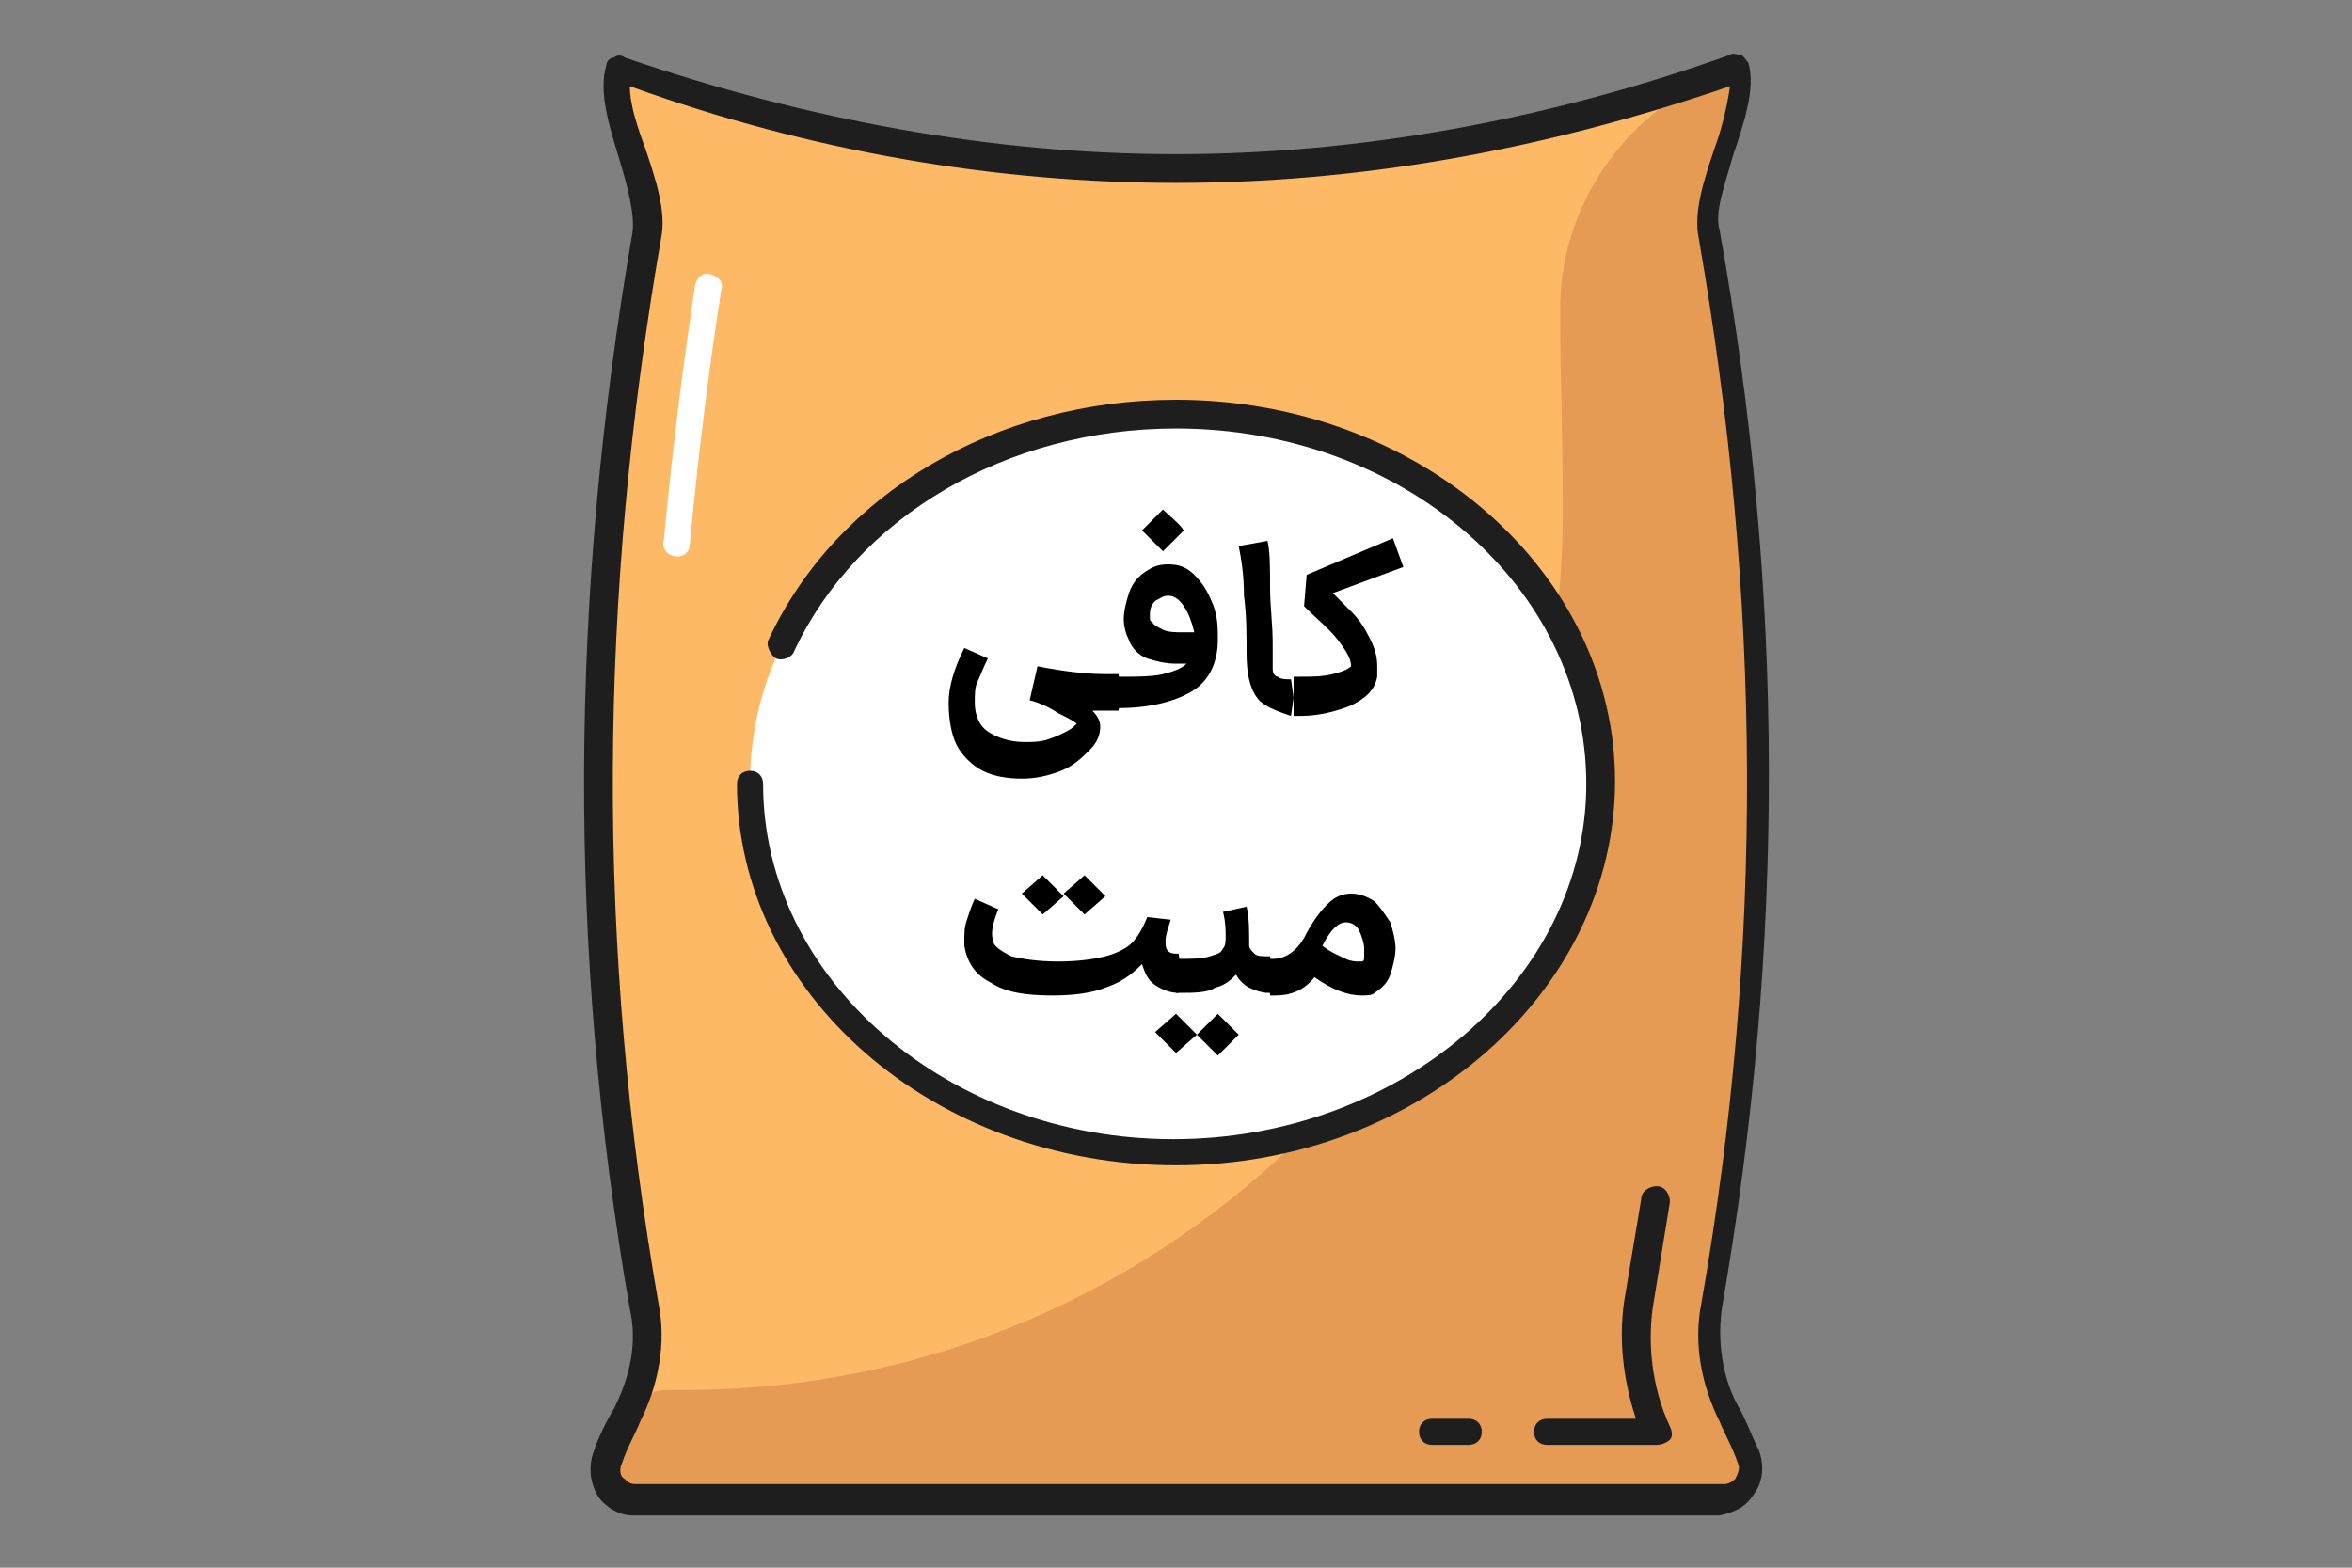
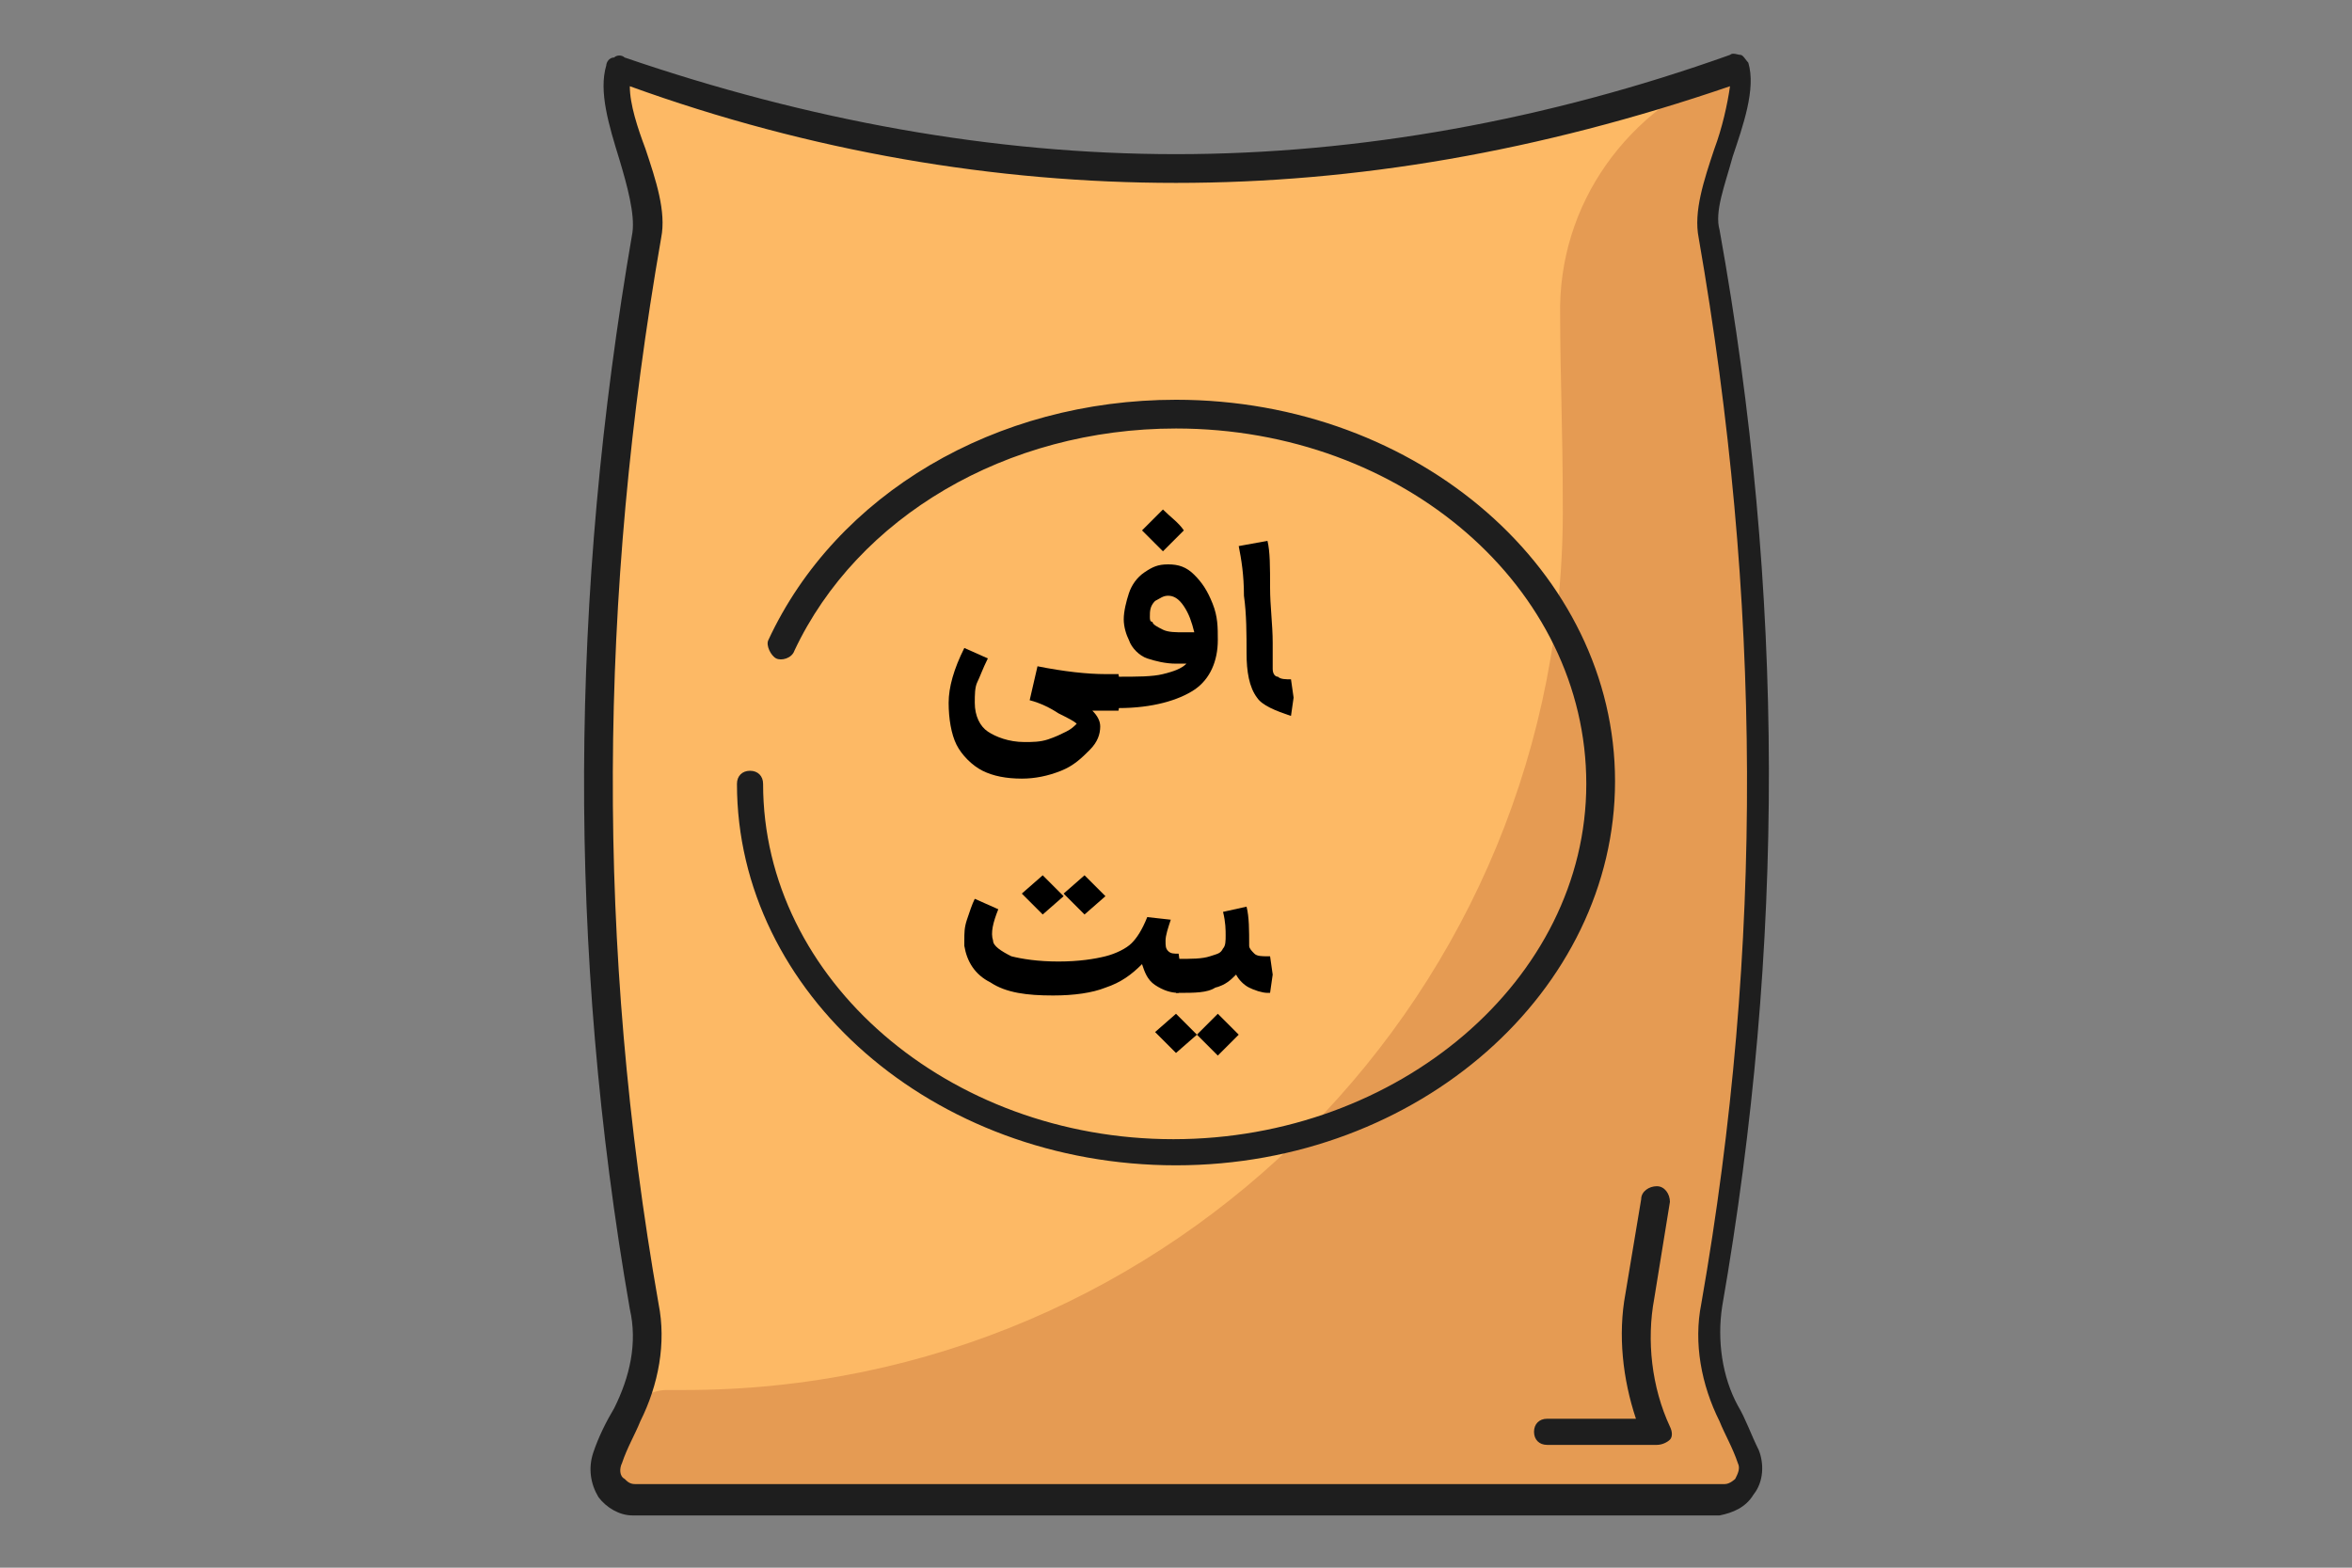
<svg xmlns="http://www.w3.org/2000/svg" version="1.1" id="Layer_2_00000096772102165997710080000013721036699329341885_" x="0px" y="0px" viewBox="0 0 90 60" style="enable-background:new 0 0 90 60;" xml:space="preserve">
  <rect x="0" y="0" width="90" height="60" fill="#808080" stroke="none" />
  <style type="text/css">
	.st0{fill:#FDB965;}
	.st1{fill:#E59B53;}
	.st2{fill:#FFFFFF;}
	.st3{fill:#1E1E1E;}
</style>
  <g id="Layer_1-2">
    <g>
      <g>
        <path class="st0" d="M66.4,2.6c-14.2,5.2-28.5,5.2-42.7,0c-0.4,1.7,1.4,4.7,1.1,6.4c-2.5,13.9-2.5,27.2-0.1,41     c0.2,1.4,0,2.9-0.7,4.2c-0.3,0.5-0.6,1.1-0.8,1.6c-0.3,0.8,0.2,1.6,1,1.6h41.7c0.8,0,1.3-0.9,1-1.6c-0.2-0.5-0.5-1.1-0.8-1.6     c-0.7-1.3-0.9-2.7-0.7-4.2c2.4-13.8,2.3-27.1-0.1-41C64.9,7.2,66.8,4.3,66.4,2.6z" />
        <path class="st1" d="M66.1,54.2c-0.7-1.3-0.9-2.7-0.7-4.2c2.4-13.8,2.3-27.1-0.1-41c-0.3-1.8,1.5-4.7,1.1-6.4c0,0,0,0-0.1,0     c-4,1.5-6.7,5.2-6.6,9.5c0,2.1,0.1,4.5,0.1,7.1c0.2,18.7-14.9,34-33.6,34h-0.7c-0.6,0-1.2,0.4-1.5,0.9l0,0     c-0.3,0.5-0.6,1.1-0.8,1.6c-0.3,0.8,0.2,1.6,1,1.6h41.7c0.8,0,1.3-0.9,1-1.6C66.6,55.3,66.3,54.7,66.1,54.2L66.1,54.2z" />
        <g>
-           <path class="st2" d="M28.7,30c0-1.9,0.4-3.6,1.2-5.3c2.4-5.2,8.3-8.8,15.1-8.8c9,0,16.3,6.3,16.3,14.1S54,44.1,45,44.1      S28.7,37.8,28.7,30z" />
-         </g>
+           </g>
      </g>
      <g>
        <path class="st3" d="M65.8,58H24.2c-0.5,0-1-0.3-1.3-0.7c-0.3-0.5-0.4-1.1-0.2-1.7c0.2-0.6,0.5-1.2,0.8-1.7     c0.6-1.2,0.9-2.5,0.6-3.8c-2.4-13.8-2.3-27.3,0.1-41.2c0.1-0.7-0.2-1.8-0.5-2.8c-0.4-1.3-0.8-2.6-0.5-3.6c0-0.1,0.1-0.3,0.3-0.3     c0.1-0.1,0.3-0.1,0.4,0C30.9,4.6,38,5.9,45,5.9s14.2-1.3,21.2-3.8c0.1-0.1,0.3,0,0.4,0s0.2,0.2,0.3,0.3c0.3,1-0.2,2.4-0.6,3.6     c-0.3,1.1-0.7,2.1-0.5,2.8c2.5,13.9,2.5,27.4,0.1,41.2c-0.2,1.3,0,2.7,0.6,3.8c0.3,0.5,0.5,1.1,0.8,1.7c0.2,0.5,0.2,1.2-0.2,1.7     C66.8,57.7,66.3,57.9,65.8,58L65.8,58z M24.1,3.3c0,0.7,0.3,1.6,0.6,2.4c0.4,1.2,0.8,2.4,0.6,3.4c-2.4,13.8-2.5,27.1-0.1,40.8     c0.3,1.5,0,3.1-0.7,4.5c-0.2,0.5-0.5,1-0.7,1.6c-0.1,0.2-0.1,0.5,0.1,0.6c0.1,0.1,0.2,0.2,0.4,0.2H66c0.2,0,0.4-0.2,0.4-0.2     c0.1-0.2,0.2-0.4,0.1-0.6c-0.2-0.6-0.5-1.1-0.7-1.6c-0.7-1.4-1-3-0.7-4.5c2.4-13.7,2.3-27-0.1-40.8c-0.2-1,0.2-2.2,0.6-3.4     c0.3-0.8,0.5-1.7,0.6-2.4C58.9,5.8,51.9,7,45,7S31,5.8,24.1,3.3z" />
        <g>
-           <path class="st3" d="M56.2,55.3h-1.4c-0.3,0-0.5-0.2-0.5-0.5s0.2-0.5,0.5-0.5h1.4c0.3,0,0.5,0.2,0.5,0.5S56.5,55.3,56.2,55.3z" />
          <path class="st3" d="M63.4,55.3h-4.2c-0.3,0-0.5-0.2-0.5-0.5s0.2-0.5,0.5-0.5h3.4c-0.5-1.5-0.7-3.2-0.4-4.8      c0.2-1.2,0.4-2.4,0.6-3.6c0-0.3,0.3-0.5,0.6-0.5s0.5,0.3,0.5,0.6c-0.2,1.2-0.4,2.5-0.6,3.7c-0.3,1.6-0.1,3.4,0.6,4.9      c0.1,0.2,0.1,0.4,0,0.5S63.6,55.3,63.4,55.3z" />
        </g>
-         <path class="st2" d="M25.9,21.3L25.9,21.3c-0.3,0-0.6-0.3-0.5-0.6c0.3-3.2,0.7-6.5,1.2-9.8c0.1-0.3,0.3-0.5,0.6-0.4     c0.3,0.1,0.5,0.3,0.4,0.6c-0.5,3.2-0.9,6.5-1.2,9.7C26.4,21.1,26.2,21.3,25.9,21.3L25.9,21.3z" />
        <g>
          <path class="st3" d="M45,44.6c-9.3,0-16.8-6.6-16.8-14.6c0-0.3,0.2-0.5,0.5-0.5s0.5,0.2,0.5,0.5c0,7.5,7.1,13.6,15.7,13.6      S60.7,37.5,60.7,30s-7-13.6-15.7-13.6c-6.5,0-12.2,3.4-14.6,8.5c-0.1,0.3-0.5,0.4-0.7,0.3s-0.4-0.5-0.3-0.7      c2.6-5.6,8.7-9.2,15.6-9.2c9.3,0,16.8,6.6,16.8,14.6S54.3,44.6,45,44.6L45,44.6z" />
        </g>
      </g>
    </g>
  </g>
  <g>
    <path d="M37.6,29.5c-0.4-0.2-0.8-0.6-1-1s-0.3-1-0.3-1.6c0-0.6,0.2-1.3,0.6-2.1l0.9,0.4c-0.2,0.4-0.3,0.7-0.4,0.9s-0.1,0.5-0.1,0.8   c0,0.5,0.2,0.9,0.5,1.1c0.3,0.2,0.8,0.4,1.4,0.4c0.3,0,0.6,0,0.9-0.1c0.3-0.1,0.5-0.2,0.7-0.3c0.2-0.1,0.3-0.2,0.4-0.3   c-0.1-0.1-0.3-0.2-0.7-0.4c-0.3-0.2-0.7-0.4-1.1-0.5l0.3-1.3c1,0.2,1.9,0.3,2.6,0.3h0.5l0.1,0.7l-0.1,0.7h-0.5c-0.1,0-0.3,0-0.5,0   c0.2,0.2,0.3,0.4,0.3,0.6c0,0.3-0.1,0.6-0.4,0.9c-0.3,0.3-0.6,0.6-1.1,0.8c-0.5,0.2-1,0.3-1.5,0.3C38.5,29.8,38,29.7,37.6,29.5z" />
    <path d="M42.7,25.9h0.1c0.7,0,1.3,0,1.7-0.1c0.4-0.1,0.7-0.2,0.9-0.4c-0.2,0-0.3,0-0.4,0c-0.4,0-0.8-0.1-1.1-0.2s-0.6-0.4-0.7-0.7   c-0.1-0.2-0.2-0.5-0.2-0.8c0-0.3,0.1-0.7,0.2-1c0.1-0.3,0.3-0.6,0.6-0.8s0.5-0.3,0.9-0.3c0.4,0,0.7,0.1,1,0.4   c0.3,0.3,0.5,0.6,0.7,1.1c0.2,0.5,0.2,0.9,0.2,1.4c0,0.8-0.3,1.5-0.9,1.9c-0.6,0.4-1.6,0.7-2.9,0.7h-0.1V25.9z M44,20   c0.2-0.2,0.4-0.4,0.5-0.5c0.3,0.3,0.6,0.5,0.8,0.8c-0.2,0.2-0.4,0.4-0.5,0.5l-0.3,0.3l-0.8-0.8L44,20z M44.5,24.1   c0.2,0.1,0.5,0.1,0.8,0.1c0.1,0,0.2,0,0.4,0c-0.1-0.4-0.2-0.7-0.4-1c-0.2-0.3-0.4-0.4-0.6-0.4c-0.2,0-0.3,0.1-0.5,0.2   C44,23.2,44,23.4,44,23.6c0,0.1,0,0.2,0.1,0.2C44.1,23.9,44.3,24,44.5,24.1z" />
    <path d="M48.1,26.7c-0.3-0.4-0.4-1-0.4-1.7c0-0.7,0-1.5-0.1-2.2c0-0.8-0.1-1.4-0.2-1.9l1.1-0.2c0.1,0.4,0.1,1,0.1,1.8   c0,0.7,0.1,1.4,0.1,2.1v0.3c0,0.3,0,0.5,0,0.7c0,0.2,0.1,0.3,0.2,0.3c0.1,0.1,0.3,0.1,0.5,0.1h0l0.1,0.7l-0.1,0.7h0   C48.8,27.2,48.3,27,48.1,26.7z" />
-     <path d="M49.4,25.9h0.3c0.5,0,0.9,0,1.3-0.1s0.6-0.2,0.7-0.3c0-0.3-0.2-0.6-0.5-1s-0.8-0.8-1.3-1.3l0.1-1.2l3.3-1.4l0.4,1.1   L51,22.7c0.2,0.2,0.4,0.4,0.7,0.7s0.5,0.6,0.7,1c0.2,0.4,0.3,0.7,0.3,1.1c0,0.1,0,0.2,0,0.4c-0.1,0.5-0.4,0.8-1,1.1   c-0.5,0.2-1.2,0.4-1.9,0.4h-0.3V25.9z" />
    <path d="M37.9,37.6c-0.6-0.3-0.9-0.8-1-1.4c0,0,0-0.1,0-0.2c0-0.3,0-0.5,0.1-0.8c0.1-0.3,0.2-0.6,0.3-0.8l0.9,0.4   c-0.2,0.5-0.3,0.9-0.2,1.2c0,0.2,0.3,0.4,0.7,0.6c0.4,0.1,1,0.2,1.8,0.2c0.8,0,1.4-0.1,1.8-0.2c0.4-0.1,0.8-0.3,1-0.5   c0.2-0.2,0.4-0.5,0.6-1l0.9,0.1c-0.1,0.3-0.2,0.6-0.2,0.8c0,0.2,0,0.3,0.1,0.4c0.1,0.1,0.2,0.1,0.4,0.1l0.1,0.7L45.1,38   c-0.3,0-0.6-0.1-0.9-0.3c-0.3-0.2-0.4-0.5-0.5-0.8c-0.4,0.4-0.8,0.7-1.4,0.9c-0.5,0.2-1.2,0.3-2,0.3C39.3,38.1,38.5,38,37.9,37.6z    M39.9,33.5l0.8,0.8L39.9,35l-0.8-0.8L39.9,33.5z M41.5,33.5l0.8,0.8L41.5,35l-0.8-0.8L41.5,33.5z" />
    <path d="M45,38.8l0.3,0.3l0.5,0.5L45,40.3l-0.8-0.8L45,38.8z M45,36.7L45,36.7c0.6,0,1,0,1.3-0.1c0.3-0.1,0.4-0.1,0.5-0.3   c0.1-0.1,0.1-0.3,0.1-0.5c0-0.2,0-0.5-0.1-0.9l0.9-0.2c0.1,0.4,0.1,0.9,0.1,1.5c0,0.1,0.1,0.2,0.2,0.3c0.1,0.1,0.3,0.1,0.5,0.1h0.1   l0.1,0.7L48.6,38h-0.1c-0.2,0-0.5-0.1-0.7-0.2s-0.4-0.3-0.5-0.5c-0.2,0.2-0.4,0.4-0.8,0.5C46.2,38,45.7,38,45.1,38H45V36.7z    M46.6,38.8l0.3,0.3l0.5,0.5l-0.8,0.8l-0.8-0.8L46.6,38.8z" />
-     <path d="M48.5,36.7h0.2c0.5,0,0.9-0.3,1.2-0.8c0.3-0.6,0.6-1,0.9-1.3c0.3-0.3,0.6-0.4,0.9-0.4c0.3,0,0.6,0.1,0.9,0.3   c0.2,0.2,0.4,0.5,0.6,0.8c0.1,0.3,0.2,0.7,0.2,1c0,0.3-0.1,0.7-0.2,1c-0.1,0.3-0.3,0.5-0.6,0.7c-0.1,0.1-0.3,0.1-0.5,0.1   c-0.5,0-1.1-0.2-1.8-0.7c-0.4,0.5-0.9,0.7-1.5,0.7h-0.2L48.5,36.7z M51.5,36.7c0.2,0.1,0.4,0.1,0.5,0.1c0.1,0,0.1,0,0.1,0   c0.1,0,0.1-0.1,0.1-0.2s0-0.2,0-0.3c0-0.2-0.1-0.5-0.2-0.7s-0.3-0.3-0.5-0.3c-0.3,0-0.6,0.3-0.9,0.9C51,36.5,51.3,36.6,51.5,36.7z" />
  </g>
</svg>